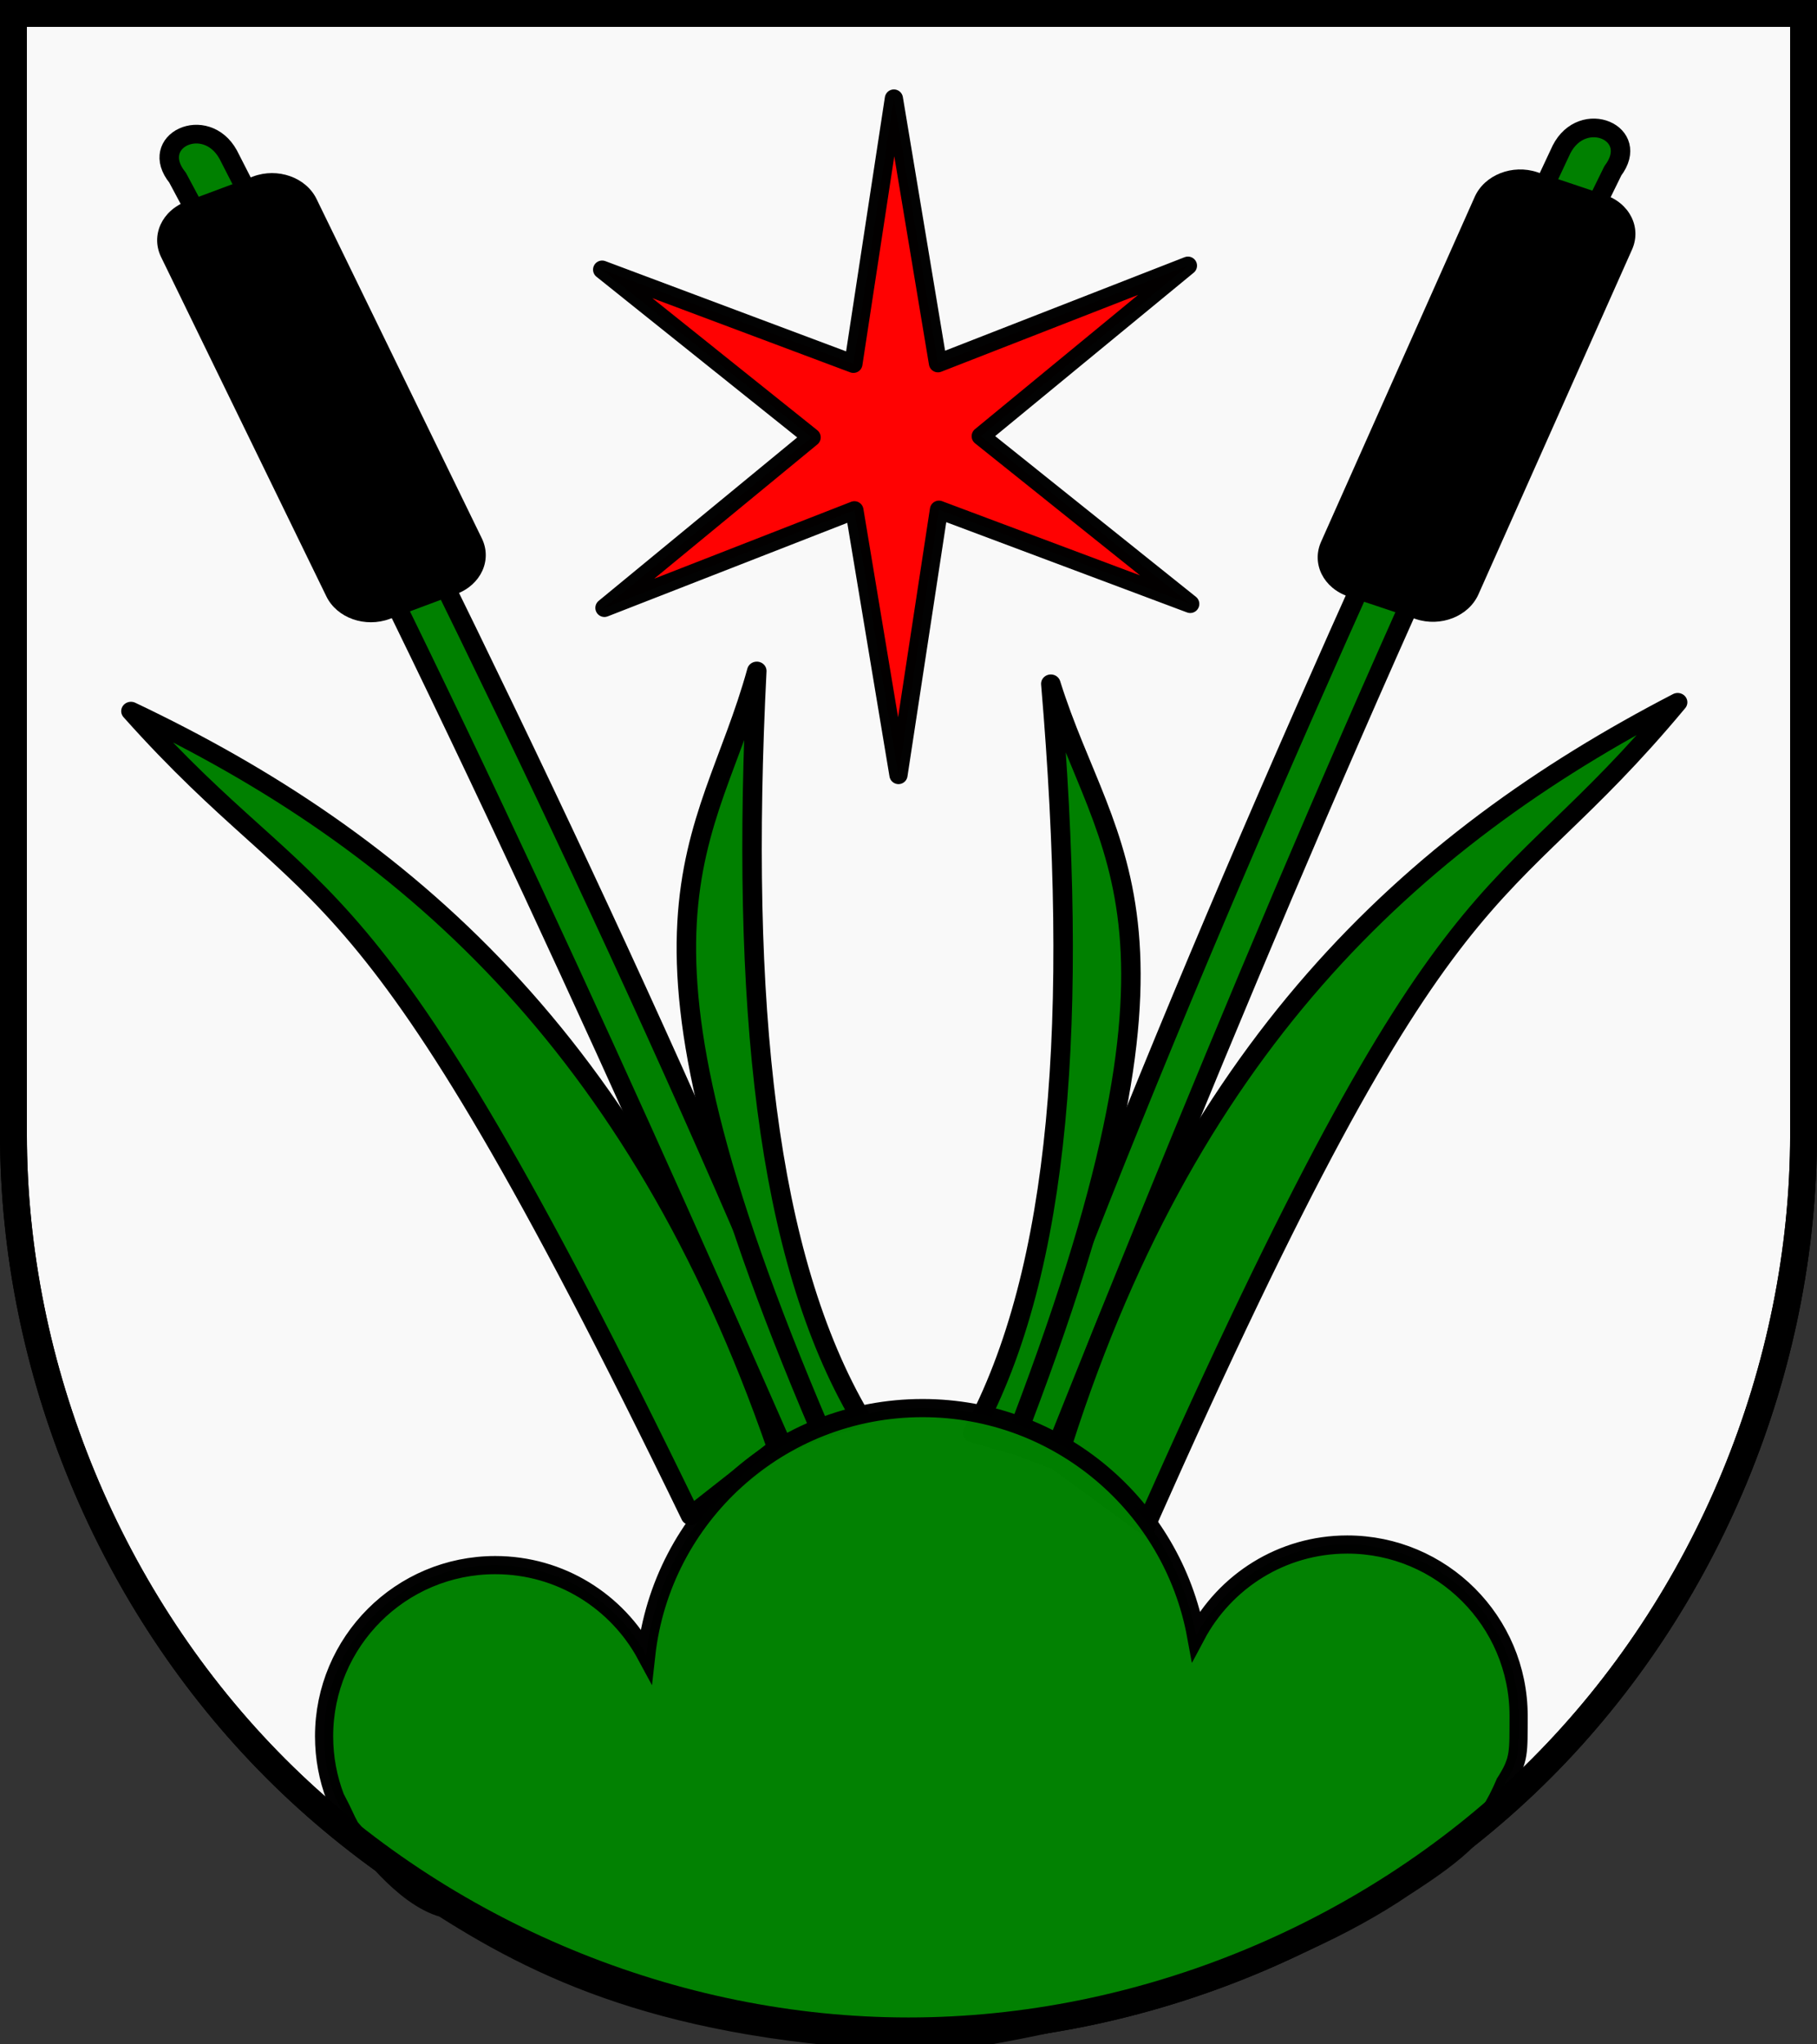
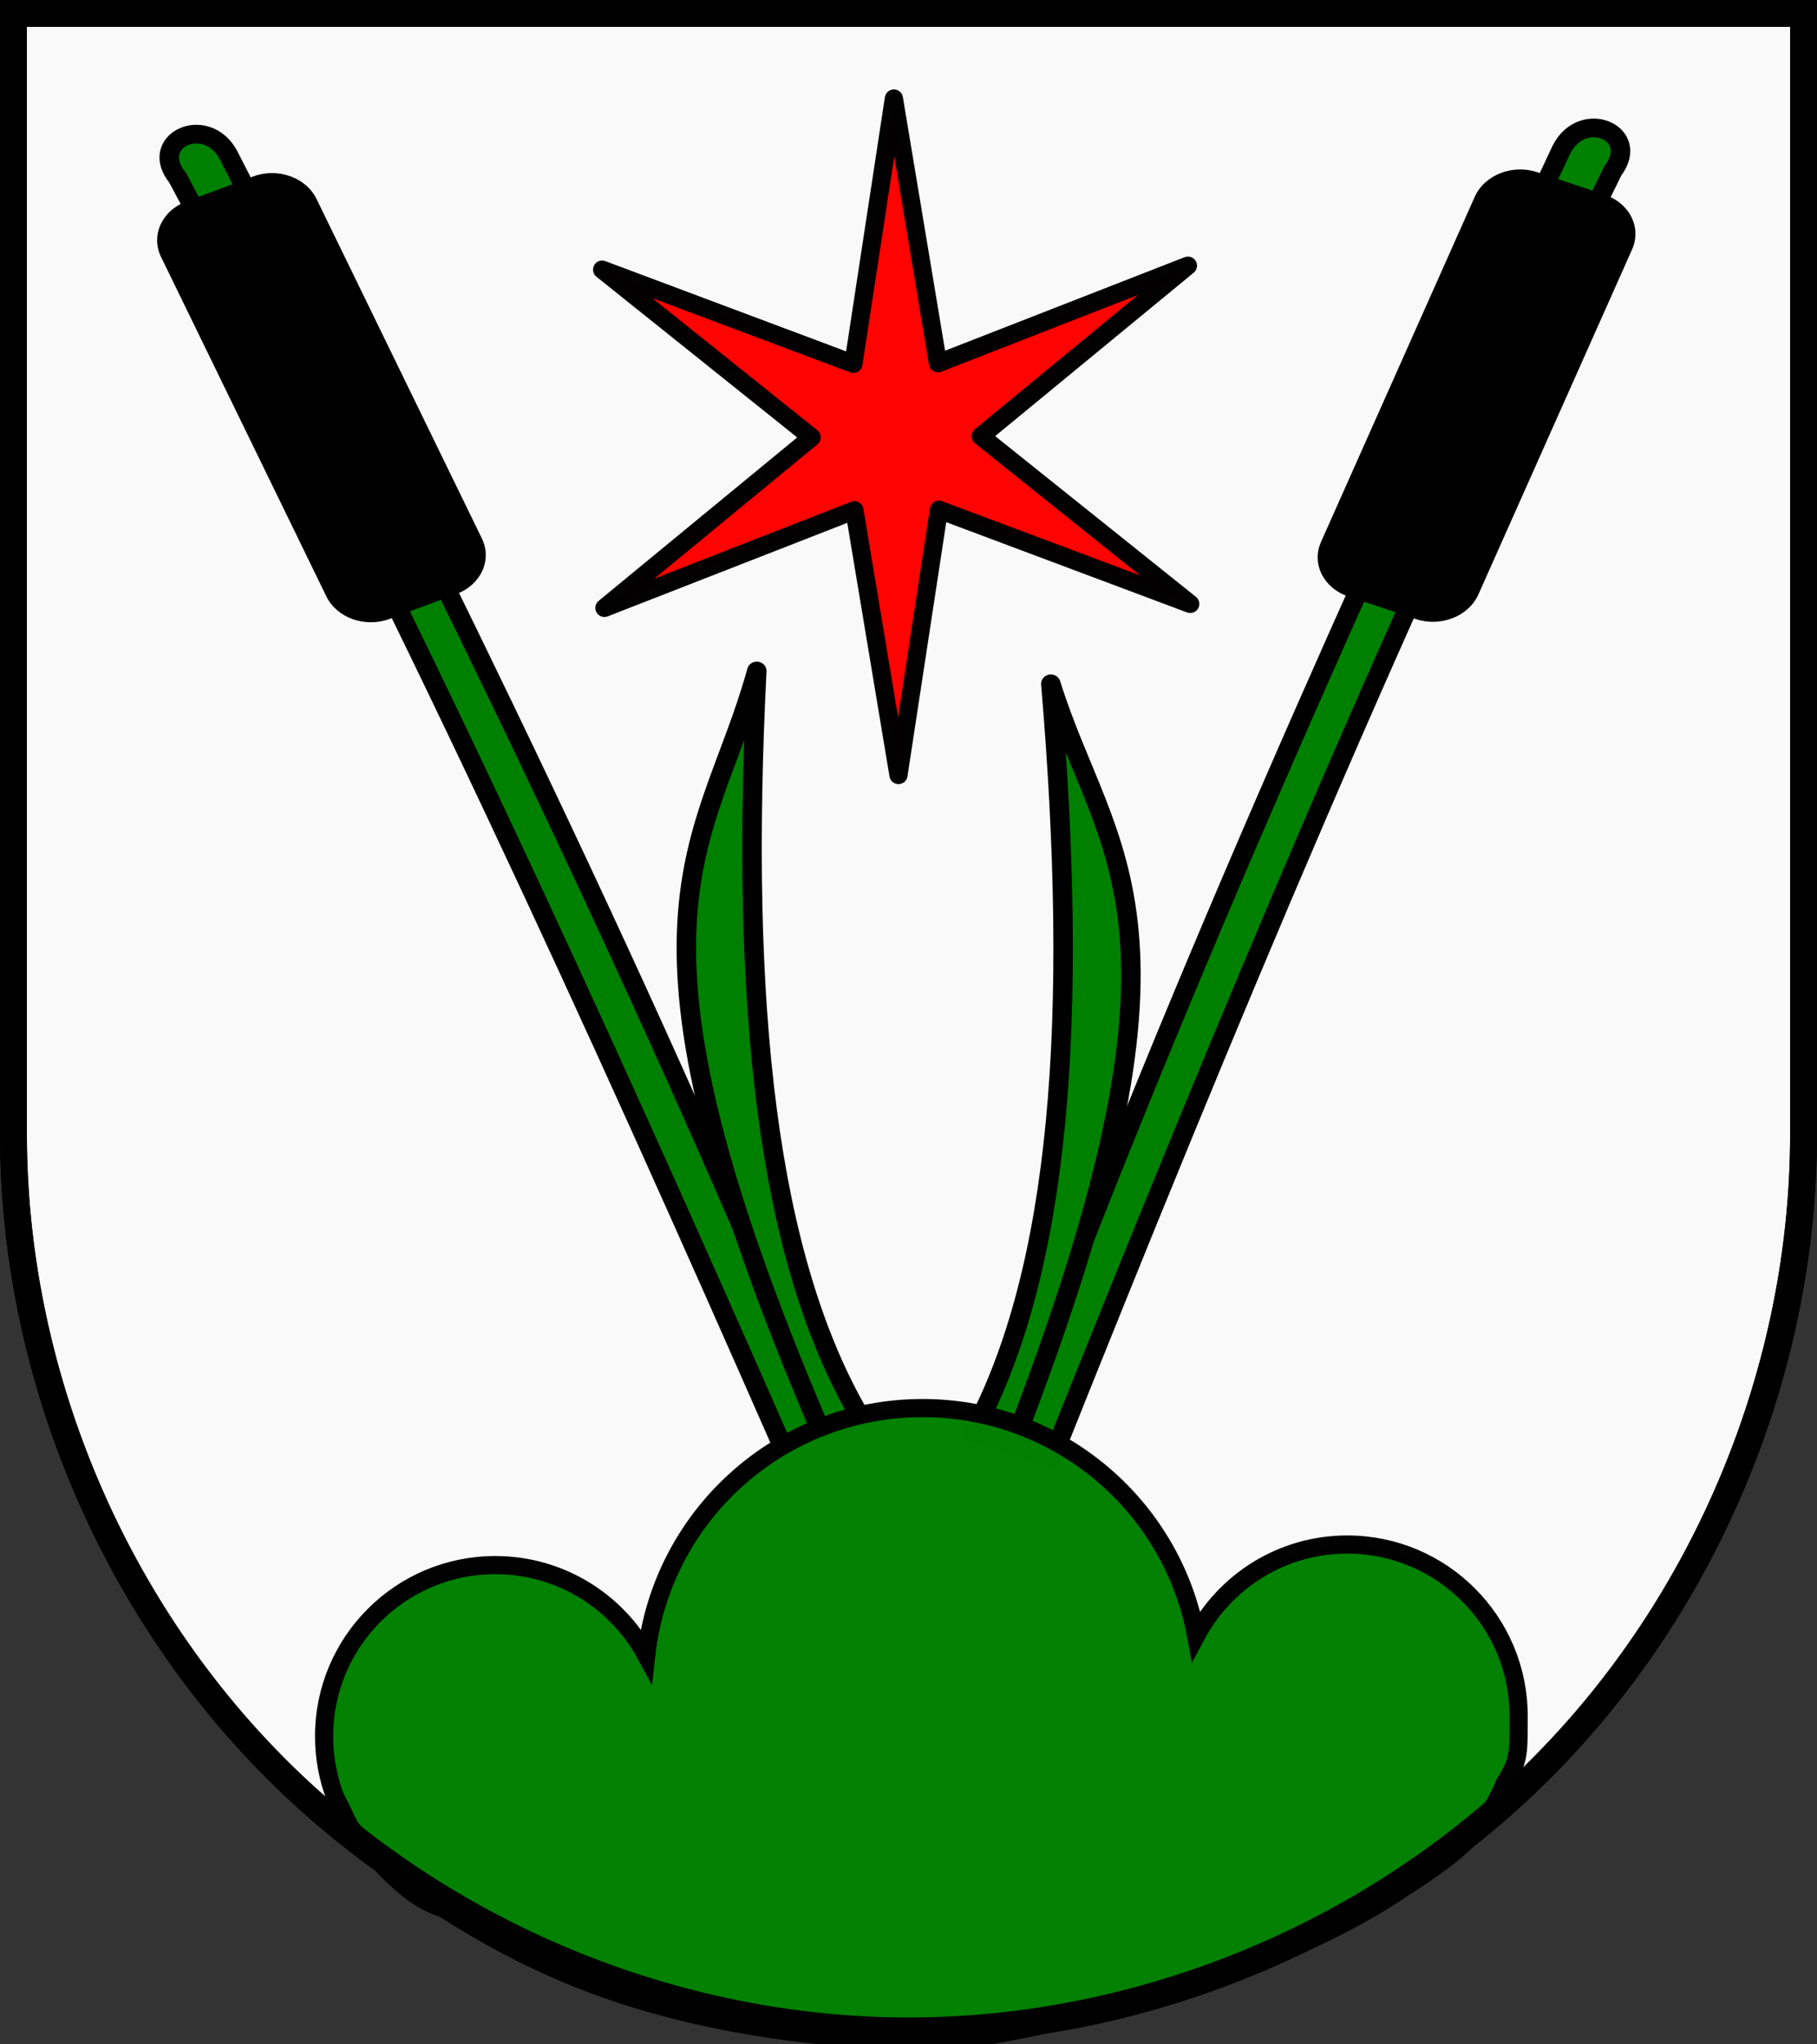
<svg xmlns="http://www.w3.org/2000/svg" version="1.1" width="400" height="450" viewBox="0 0 100 112.5" id="svg2">
  <rect x="0" y="0" width="100" height="112.5" fill="#333333" stroke="none" />
  <desc id="desc6">Wappen der Schweizer Gemeinde Küttigen, Kanton Aargau</desc>
  <defs id="defs8">
    <clipPath id="cpSchild">
-       <path d="m 2,2 h 96 v 60.5 a 48,48 0 0 1 -96,0 z" id="path11" />
-     </clipPath>
+       </clipPath>
  </defs>
  <g id="layer1">
    <path d="m 0.74,0.74 98.521,0 0,61.679 C 99.26,75.337 93.951,88.175 84.832,97.309 75.713,106.443 62.896,111.76 50,111.76 c -12.896,0 -25.713,-5.318 -34.832,-14.452 C 6.049,88.175 0.74,75.337 0.74,62.419 z" id="path3046" style="fill:#f9f9f9;stroke:#000000;stroke-width:1.479;stroke-opacity:1" />
    <g transform="matrix(1.071,-0.02,0.019,1.027,-4.346,-0.698)" id="g3069" style="stroke-linecap:round;stroke-linejoin:round;stroke-miterlimit:4">
      <path d="M 171.42,315.91 C 134.83,224.55 96.931,133.18 51.99,41.81 c -5.985,-7.986 5.983,-13.609 10.487,-4.75 43.156,91.925 84.116,183.7 118.09,275.04 z" transform="scale(0.25,0.25)" id="path3063" style="color:#000000;fill:#008000;stroke:#000000;stroke-width:4;stroke-dasharray:none;stroke-dashoffset:0;enable-background:accumulate" />
      <path d="m 13.435,11.73 3.441,-1.264 c 1.274,-0.468 2.719,0.097 3.24,1.267 l 8.168,18.344 c 0.521,1.17 -0.085,2.488 -1.36,2.956 l -3.441,1.264 c -1.274,0.468 -2.719,-0.097 -3.24,-1.267 l -8.168,-18.343 c -0.521,-1.17 0.085,-2.488 1.36,-2.956 z" id="rect3042" style="fill:#000000;stroke:none" />
      <path d="M 179.33,312.75 C 135.728,200.67 158.368,187.77 169.131,149.82 c -4.713,71.287 -0.293,125.61 18.458,160.29 z" transform="scale(0.25,0.25)" id="path3065" style="color:#000000;fill:#008000;stroke:#000000;stroke-width:4;stroke-dasharray:none;stroke-dashoffset:0;enable-background:accumulate" />
-       <path d="M 152.32,330.56 C 86.671,182.46 79.371,203.25 40.38,155.92 c 55.372,28.75 102.59,72.82 129.93,160.46 z" transform="scale(0.25,0.25)" id="path3067" style="color:#000000;fill:#008000;stroke:#000000;stroke-width:4;stroke-dasharray:none;stroke-dashoffset:0;enable-background:accumulate" />
    </g>
    <g transform="matrix(-1.071,0.017,0.016,1.027,102.518,-1.557)" id="g3025" style="stroke-linecap:round;stroke-linejoin:round;stroke-miterlimit:4">
      <path d="M 171.42,315.91 C 134.83,224.55 96.931,133.18 51.99,41.81 c -5.985,-7.986 5.983,-13.609 10.487,-4.75 43.156,91.925 84.116,183.7 118.09,275.04 z" transform="scale(0.25,0.25)" id="path3027" style="color:#000000;fill:#008000;stroke:#000000;stroke-width:4;stroke-dasharray:none;stroke-dashoffset:0;enable-background:accumulate" />
      <path d="m 13.435,11.73 3.441,-1.264 c 1.274,-0.468 2.719,0.097 3.24,1.267 l 8.168,18.344 c 0.521,1.17 -0.085,2.488 -1.36,2.956 l -3.441,1.264 c -1.274,0.468 -2.719,-0.097 -3.24,-1.267 l -8.168,-18.343 c -0.521,-1.17 0.085,-2.488 1.36,-2.956 z" id="path3029" style="fill:#000000;stroke:none" />
      <path d="M 179.33,312.75 C 135.728,200.67 158.368,187.77 169.131,149.82 c -4.713,71.287 -0.293,125.61 18.458,160.29 z" transform="scale(0.25,0.25)" id="path3031" style="color:#000000;fill:#008000;stroke:#000000;stroke-width:4;stroke-dasharray:none;stroke-dashoffset:0;enable-background:accumulate" />
-       <path d="M 152.32,330.56 C 86.671,182.46 79.371,203.25 40.38,155.92 c 55.372,28.75 102.59,72.82 129.93,160.46 z" transform="scale(0.25,0.25)" id="path3033" style="color:#000000;fill:#008000;stroke:#000000;stroke-width:4;stroke-dasharray:none;stroke-dashoffset:0;enable-background:accumulate" />
    </g>
    <path d="m -230.973,57.965 5.75,55.307 -22.674,-50.773 -45.023,32.633 32.633,-45.023 -50.773,-22.674 55.307,5.75 -5.75,-55.307 22.674,50.773 45.023,-32.633 -32.633,45.023 50.773,22.674 z" transform="matrix(0.257,0.067,-0.067,0.257,114.92,28.628)" id="path3035" style="opacity:0.99;fill:#ff0000;fill-opacity:1;stroke:#000000;stroke-width:3.77;stroke-linecap:round;stroke-linejoin:round;stroke-miterlimit:4;stroke-opacity:1;stroke-dasharray:none" />
    <path d="m 50.774,77.486 c -7.879,0 -14.362,5.949 -15.211,13.602 -1.591,-2.955 -4.714,-4.961 -8.305,-4.961 -5.205,0 -9.422,4.217 -9.422,9.422 0,1.183 0.219,2.316 0.617,3.359 0.578,1.103 0.505,1.075 0.828,1.656 0.804,0.902 2.838,3.807 5.109,4.446 5.853,3.73 13.108,7.057 27.483,7.422 8.916,-1.326 18.944,-4.169 25.432,-8.586 3.109,-2.003 4.442,-3.184 5.531,-5.758 0.002,-0.003 0.005,-0.005 0.008,-0.008 0.803,-1.255 0.723,-1.667 0.734,-3.656 0,-5.205 -4.225,-9.43 -9.43,-9.43 -3.61,0 -6.737,2.036 -8.32,5.016 C 64.518,82.885 58.277,77.486 50.774,77.486 z" id="path3037" style="opacity:0.99;fill:#008000;fill-opacity:1;stroke:#000000;stroke-width:1" />
    <path d="m 0.74,0.74 98.521,0 0,61.679 C 99.26,75.337 93.951,88.175 84.832,97.309 75.713,106.443 62.896,111.76 50,111.76 c -12.896,0 -25.713,-5.318 -34.832,-14.452 C 6.049,88.175 0.74,75.337 0.74,62.419 z" id="path13" style="fill:none;stroke:#000000;stroke-width:1.479;stroke-opacity:1" />
  </g>
</svg>